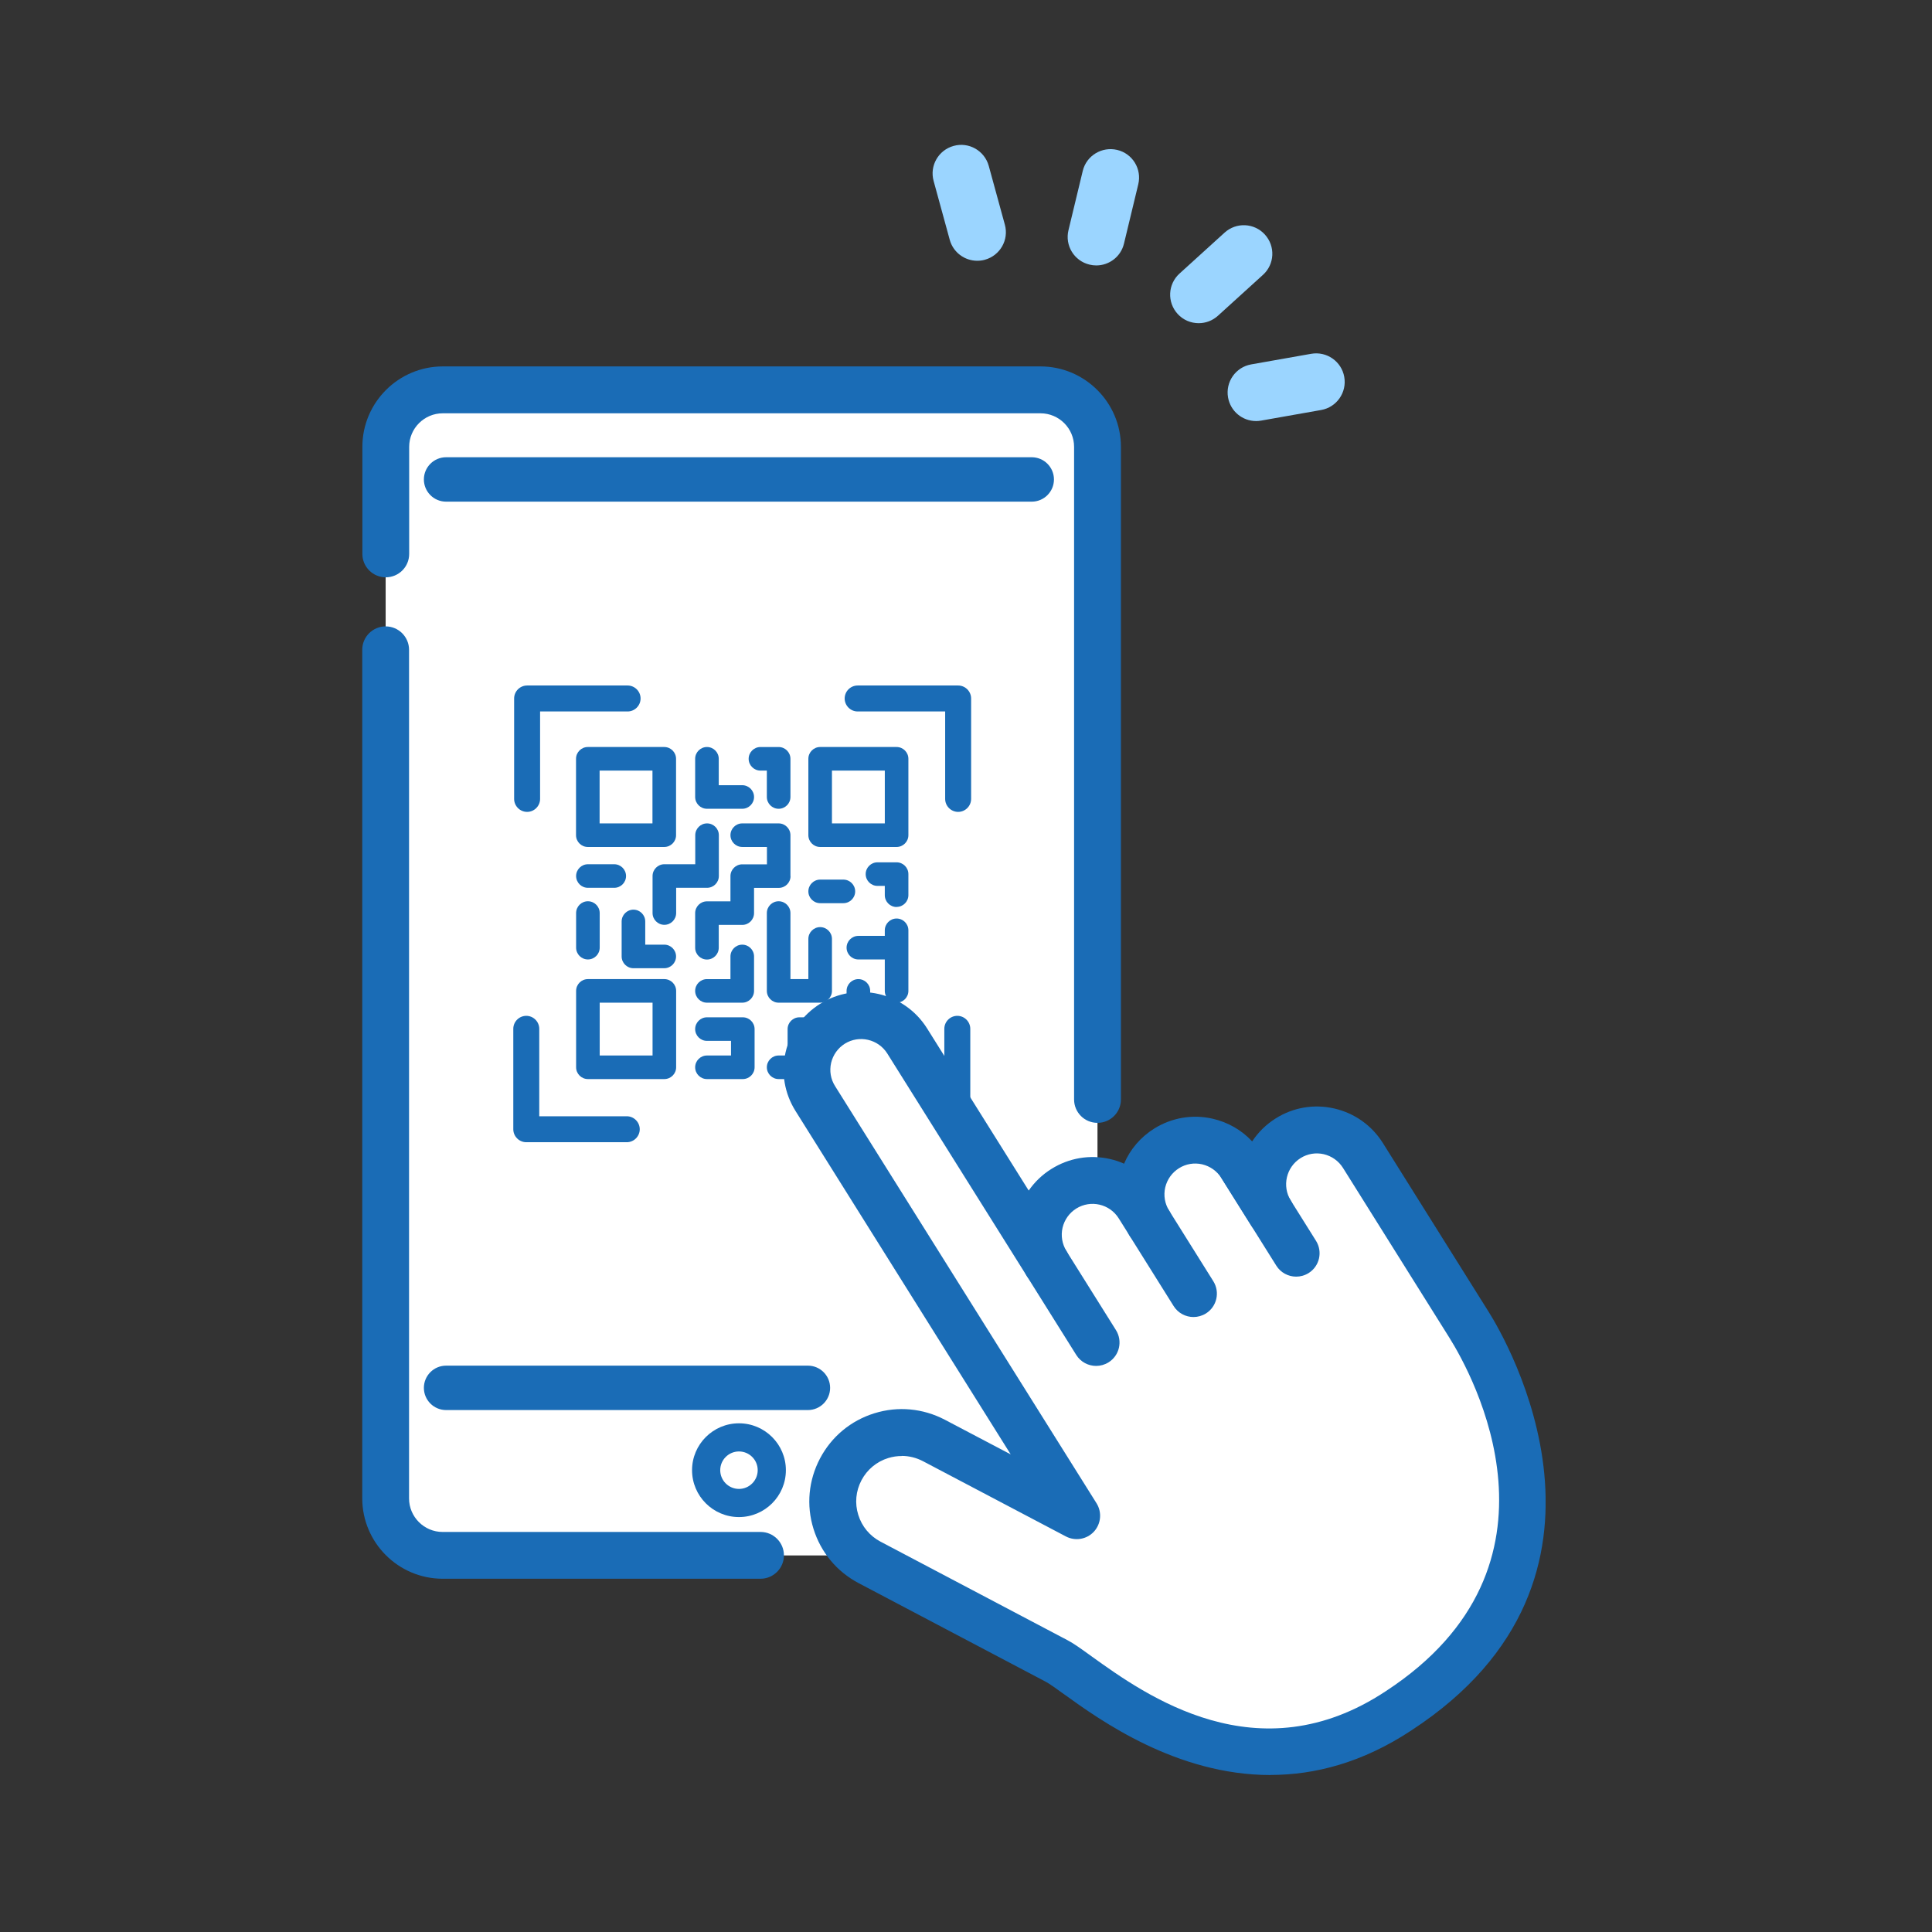
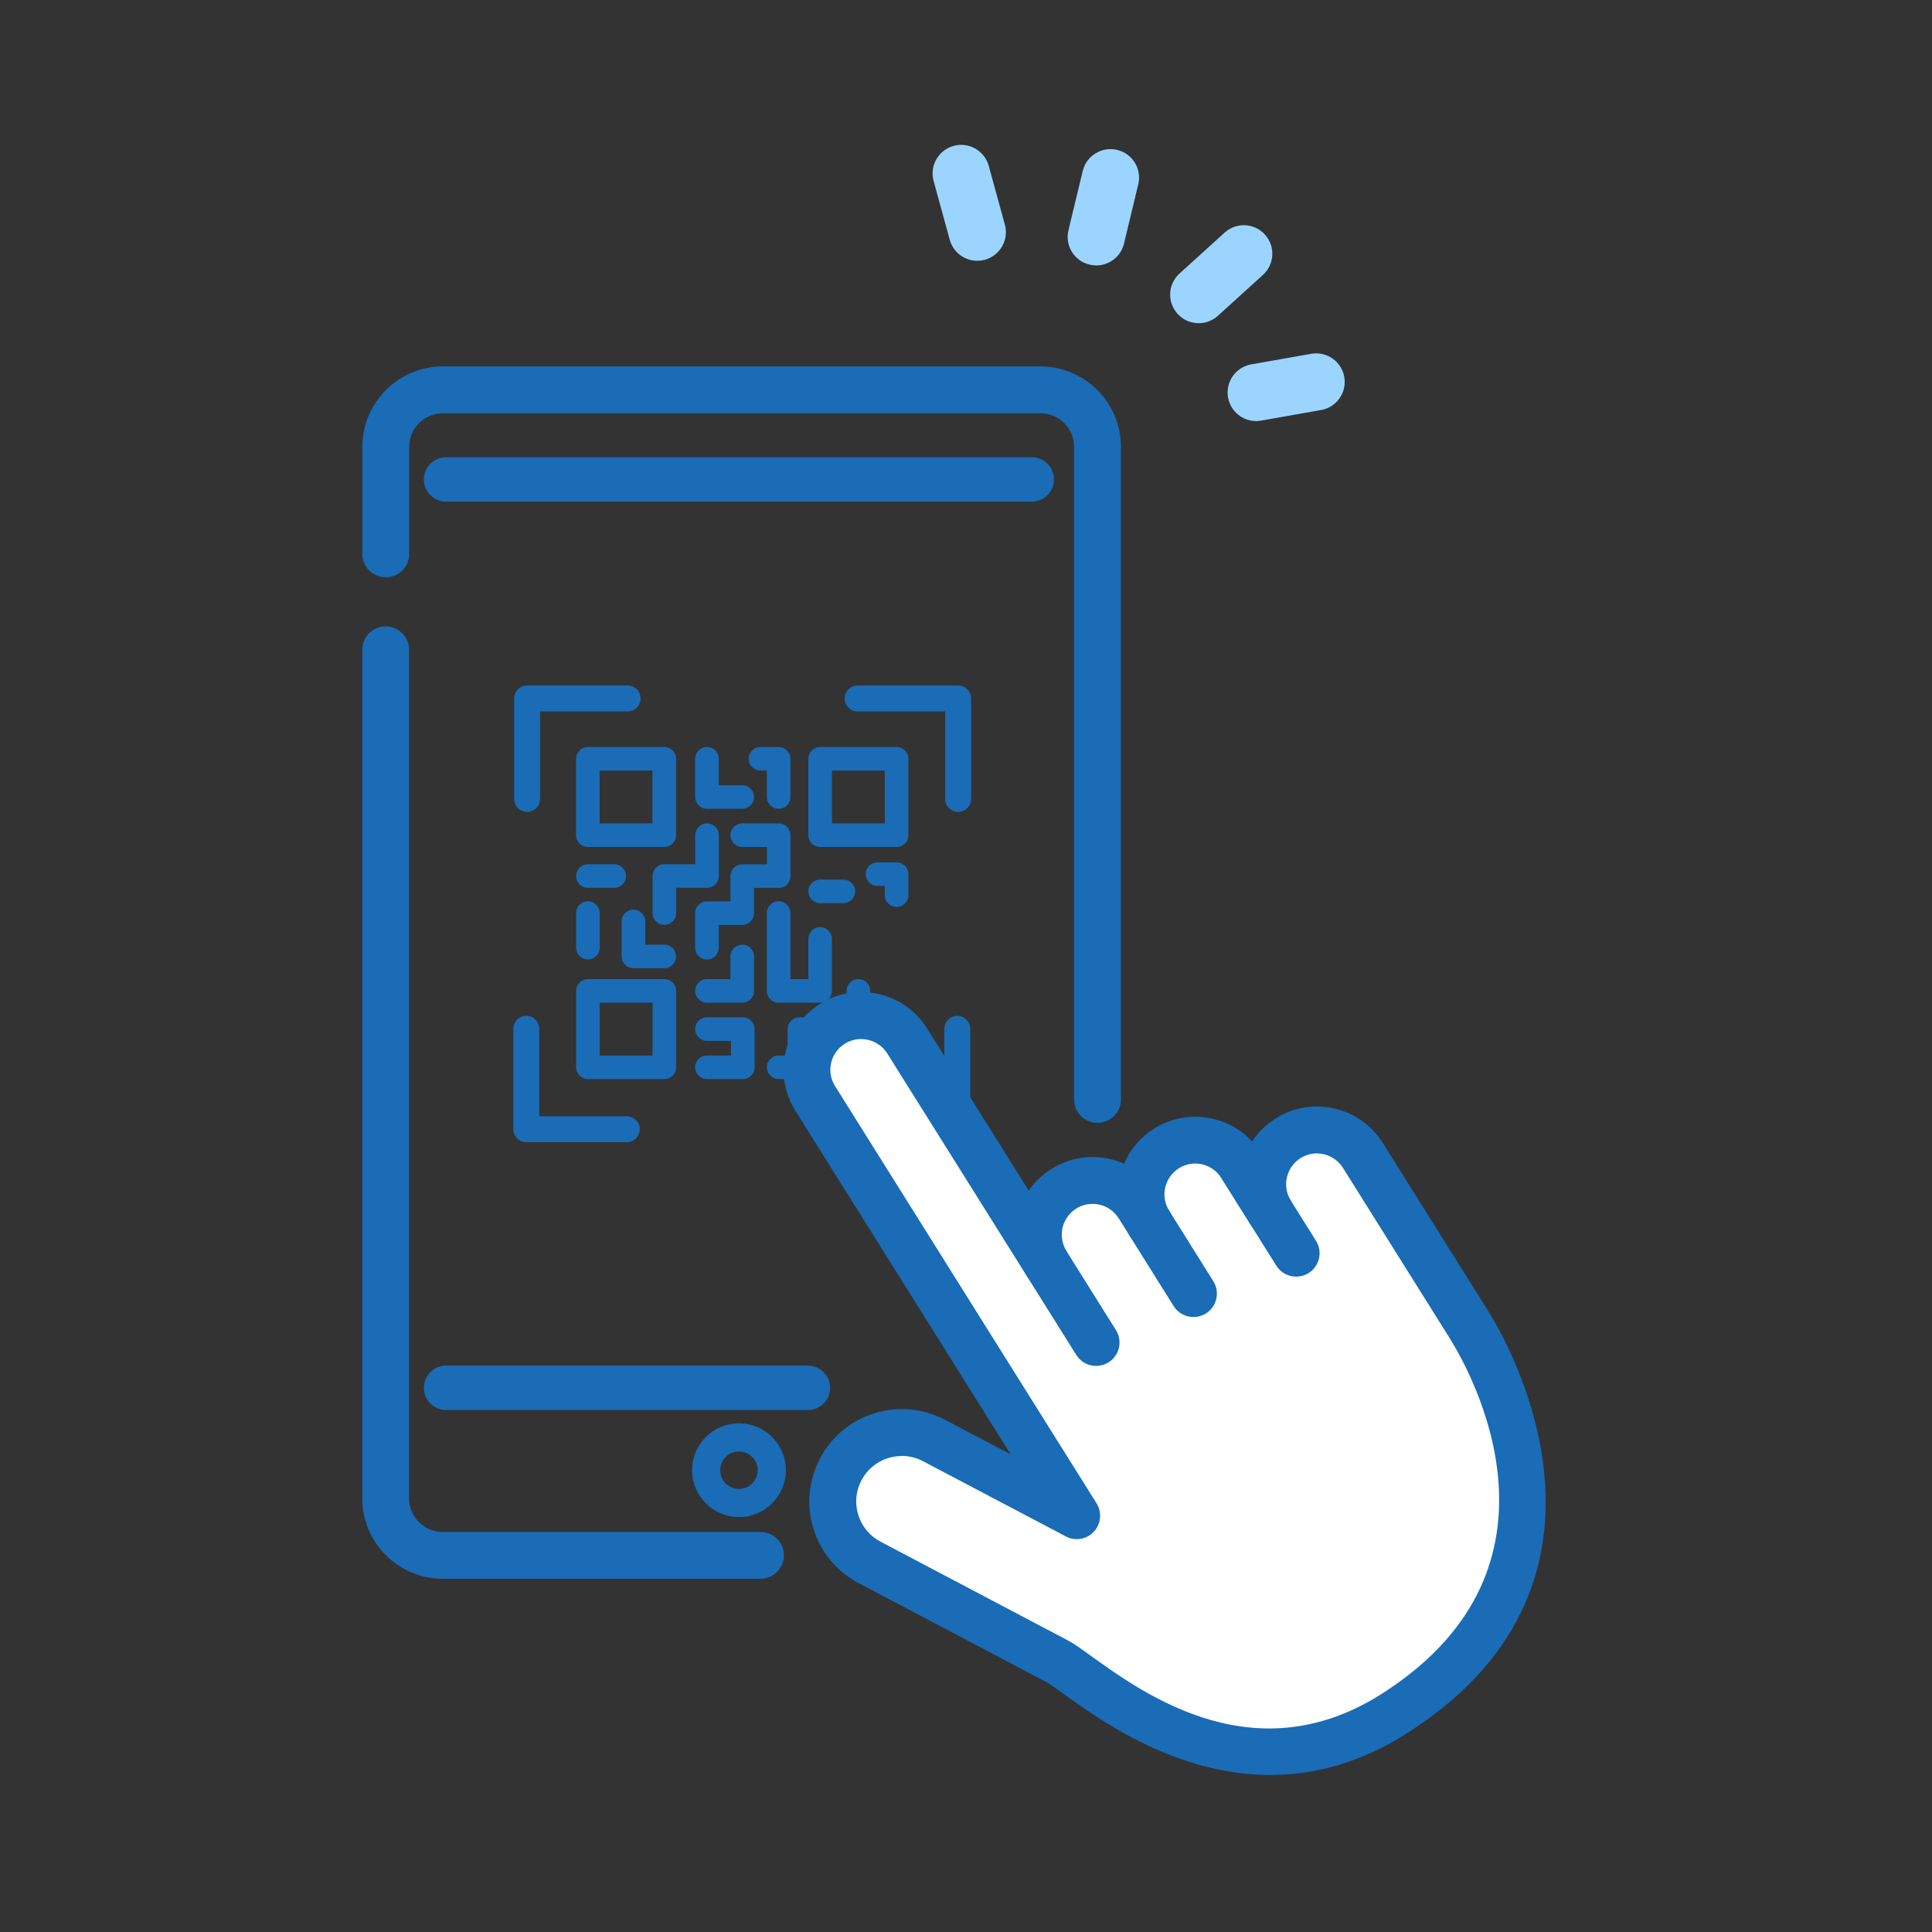
<svg xmlns="http://www.w3.org/2000/svg" fill="none" height="160" viewBox="0 0 160 160" width="160">
  <rect x="0" y="0" width="160" height="160" fill="#333333" stroke="none" />
  <clipPath id="a">
    <path d="m30 12h98v135h-98z" />
  </clipPath>
  <mask height="160" maskUnits="userSpaceOnUse" width="160" x="0" y="0">
    <path d="m0 0h160v160h-160z" fill="#d9d9d9" />
  </mask>
  <g clip-path="url(#a)">
-     <path d="m86.171 32.289h-49.515c-2.605 0-4.718 2.111-4.718 4.715v87.096c0 2.604 2.112 4.715 4.718 4.715h49.515c2.605 0 4.718-2.111 4.718-4.715v-87.096c0-2.604-2.112-4.715-4.718-4.715z" fill="#fff" />
    <g fill="#1a6cb6">
      <path d="m62.985 130.745h-26.321c-3.673 0-6.664-2.989-6.664-6.66v-70.273c0-1.075.871-1.937 1.938-1.937s1.938.87 1.938 1.937v70.281c0 1.529 1.249 2.777 2.779 2.777h26.329c1.075 0 1.938.871 1.938 1.938s-.871 1.937-1.938 1.937z" />
      <path d="m90.889 92.99c-1.075 0-1.938-.87-1.938-1.937v-54.048c0-1.529-1.249-2.777-2.779-2.777h-49.507c-1.53 0-2.779 1.249-2.779 2.777v8.869c0 1.075-.871 1.937-1.938 1.937s-1.938-.87-1.938-1.937v-8.869c0-3.67 2.991-6.66 6.664-6.66h49.492c3.672 0 6.664 2.989 6.664 6.66v54.048c0 1.075-.871 1.937-1.938 1.937z" />
      <path d="m66.907 113.097h-29.963c-1.015 0-1.84.825-1.84 1.839s.825 1.839 1.84 1.839h29.963c1.015 0 1.84-.825 1.84-1.839s-.825-1.839-1.84-1.839z" />
      <path d="m85.444 37.867h-48.5c-1.015 0-1.84.825-1.84 1.839 0 1.014.825 1.839 1.84 1.839h48.5c1.015 0 1.84-.825 1.84-1.839 0-1.014-.825-1.839-1.84-1.839z" />
      <path d="m61.198 117.872c-2.143 0-3.885 1.741-3.885 3.882 0 2.142 1.742 3.883 3.885 3.883 2.143 0 3.885-1.741 3.885-3.883 0-2.141-1.742-3.882-3.885-3.882zm0 5.434c-.856 0-1.552-.697-1.552-1.552s.697-1.551 1.552-1.551c.856 0 1.552.696 1.552 1.551s-.697 1.552-1.552 1.552z" />
      <path d="m47.711 88.388c0 .537.439.976.977.976h6.33c.538 0 .977-.439.977-.976v-6.327c0-.537-.439-.976-.977-.976h-6.33c-.538 0-.977.439-.977.976zm1.954-5.35h4.377v4.374h-4.377z" />
      <path d="m55.011 61.864h-6.33c-.538 0-.977.439-.977.976v6.327c0 .537.439.976.977.976h6.33c.538 0 .977-.439.977-.976v-6.327c0-.537-.439-.976-.977-.976zm-.977 6.327h-4.377v-4.374h4.377z" />
      <path d="m66.945 62.84v6.327c0 .537.439.976.977.976h6.33c.538 0 .977-.439.977-.976v-6.327c0-.537-.439-.976-.977-.976h-6.33c-.538 0-.977.439-.977.976zm1.954.976h4.377v4.374h-4.377z" />
      <path d="m58.547 61.864c-.538 0-.977.439-.977.976v3.163c0 .537.439.976.977.976h2.923c.538 0 .977-.439.977-.976s-.439-.976-.977-.976h-1.946v-2.187c0-.537-.439-.976-.977-.976z" />
      <path d="m48.688 73.525h2.181c.538 0 .977-.439.977-.976s-.439-.976-.977-.976h-2.181c-.538 0-.977.439-.977.976s.439.976.977.976z" />
      <path d="m54.042 72.549v3.065c0 .537.439.976.977.976s.977-.439.977-.976v-2.089h2.559c.538 0 .977-.439.977-.976v-3.383c0-.537-.439-.976-.977-.976-.538 0-.977.439-.977.976v2.406h-2.559c-.538 0-.977.439-.977.976z" />
      <path d="m65.461 72.549v-3.383c0-.537-.439-.976-.977-.976h-3.014c-.538 0-.977.439-.977.976s.439.976.977.976h2.045v1.438h-2.045c-.538 0-.977.439-.977.976v2.089h-1.946c-.538 0-.977.439-.977.976v2.868c0 .537.439.976.977.976.538 0 .977-.439.977-.976v-1.892h1.946c.538 0 .977-.439.977-.976v-2.089h2.045c.538 0 .977-.439.977-.976z" />
      <path d="m64.484 66.98c.538 0 .977-.439.977-.976v-3.163c0-.537-.439-.976-.977-.976h-1.507c-.538 0-.977.439-.977.976s.439.976.977.976h.53v2.187c0 .537.439.976.977.976z" />
      <path d="m47.711 78.482c0 .537.439.976.977.976.538 0 .977-.439.977-.976v-2.868c0-.537-.439-.976-.977-.976-.538 0-.977.439-.977.976z" />
      <path d="m55.011 78.232h-1.575v-1.922c0-.537-.439-.976-.977-.976-.538 0-.977.439-.977.976v2.898c0 .537.439.976.977.976h2.552c.538 0 .977-.439.977-.976s-.439-.976-.977-.976z" />
      <path d="m58.547 83.038h2.923c.538 0 .977-.439.977-.976v-2.853c0-.537-.439-.976-.977-.976s-.977.439-.977.976v1.877h-1.946c-.538 0-.977.439-.977.976s.439.976.977.976z" />
      <path d="m58.547 87.412c-.538 0-.977.439-.977.976 0 .537.439.976.977.976h2.968c.538 0 .977-.439.977-.976v-3.163c0-.537-.439-.976-.977-.976h-2.968c-.538 0-.977.439-.977.976s.439.976.977.976h1.992v1.211z" />
      <path d="m67.922 74.797h1.923c.538 0 .977-.439.977-.976s-.439-.976-.977-.976h-1.923c-.538 0-.977.439-.977.976s.439.976.977.976z" />
      <path d="m70.11 86.012c0 .537.439.976.977.976h2.188v1.4c0 .537.439.976.977.976.538 0 .977-.439.977-.976v-2.376c0-.537-.439-.976-.977-.976h-2.188v-2.974c0-.537-.439-.976-.977-.976-.538 0-.977.439-.977.976z" />
      <path d="m67.922 86.201c.538 0 .977-.439.977-.976s-.439-.976-.977-.976h-1.719c-.538 0-.977.439-.977.976v2.187h-.742c-.538 0-.977.439-.977.976 0 .537.439.976.977.976h3.438c.538 0 .977-.439.977-.976 0-.537-.439-.976-.977-.976h-.742v-1.211z" />
      <path d="m66.945 81.085h-1.484v-5.471c0-.537-.439-.976-.977-.976-.538 0-.977.439-.977.976v6.448c0 .537.439.976.977.976h3.438c.538 0 .977-.439.977-.976v-4.306c0-.537-.439-.976-.977-.976-.538 0-.977.439-.977.976z" />
-       <path d="m70.11 78.482c0 .537.439.976.977.976h2.188v2.603c0 .537.439.976.977.976.538 0 .977-.439.977-.976v-5.017c0-.537-.439-.976-.977-.976-.538 0-.977.439-.977.976v.462h-2.188c-.538 0-.977.439-.977.976z" />
      <path d="m74.252 75.107c.538 0 .977-.439.977-.976v-1.741c0-.537-.439-.976-.977-.976h-1.583c-.538 0-.977.439-.977.976s.439.976.977.976h.606v.772c0 .537.439.976.977.976z" />
      <path d="m51.975 56.77h-8.322c-.591 0-1.075.484-1.075 1.075v8.317c0 .59.485 1.075 1.075 1.075s1.075-.484 1.075-1.075v-7.242h7.247c.591 0 1.075-.484 1.075-1.075s-.485-1.075-1.075-1.075z" />
      <path d="m80.424 57.845c0-.59-.485-1.075-1.075-1.075h-8.322c-.591 0-1.075.484-1.075 1.075s.485 1.075 1.075 1.075h7.247v7.242c0 .59.485 1.075 1.075 1.075.591 0 1.075-.484 1.075-1.075z" />
      <path d="m42.509 93.519c0 .59.485 1.075 1.075 1.075h8.322c.591 0 1.075-.484 1.075-1.075 0-.59-.485-1.075-1.075-1.075h-7.247v-7.242c0-.59-.485-1.075-1.075-1.075-.591 0-1.075.484-1.075 1.075z" />
      <path d="m70.958 94.594h8.322c.591 0 1.075-.484 1.075-1.075v-8.317c0-.59-.485-1.075-1.075-1.075-.591 0-1.075.484-1.075 1.075v7.242h-7.247c-.591 0-1.075.484-1.075 1.075 0 .59.485 1.075 1.075 1.075z" />
    </g>
    <path d="m106.676 94.276c-2.105 1.317-2.741 4.087-1.423 6.19l-2.461-3.92c-1.318-2.104-4.089-2.74-6.194-1.423-2.105 1.317-2.741 4.087-1.424 6.191l-.893-1.431c-1.318-2.104-4.089-2.74-6.194-1.423s-2.741 4.086-1.424 6.19l-11.548-18.427c-1.318-2.104-4.089-2.74-6.194-1.423s-2.741 4.087-1.424 6.19l16.841 26.866 4.816 7.681-11.828-6.228c-2.787-1.468-6.239-.401-7.716 2.384s-.401 6.235 2.385 7.711l15.493 8.166c2.787 1.468 14.645 13.183 28.335 4.109 17.977-11.753 7.133-29.847 5.816-31.943l-8.791-14.031c-1.318-2.104-4.089-2.74-6.195-1.423z" fill="#fff" />
    <path d="m105.207 147c-7.784 0-14.114-4.548-17.083-6.69-.636-.454-1.234-.893-1.522-1.037l-15.493-8.165c-1.81-.954-3.135-2.55-3.741-4.503-.606-1.952-.409-4.018.545-5.827s2.552-3.133 4.505-3.738c1.954-.606 4.021-.409 5.831.537l5.452 2.868-17.825-28.447c-.909-1.453-1.204-3.178-.818-4.851.386-1.672 1.401-3.095 2.855-4.011 3.006-1.884 6.982-.969 8.867 2.036l8.413 13.425c.492-.711 1.128-1.324 1.885-1.794 1.454-.908 3.18-1.203 4.854-.817.401.091.787.219 1.159.386.507-1.196 1.371-2.202 2.491-2.906 1.454-.908 3.18-1.203 4.854-.817 1.272.295 2.4.946 3.263 1.877.493-.749 1.144-1.4 1.954-1.907 1.454-.916 3.18-1.203 4.854-.817 1.673.386 3.097 1.4 4.013 2.853l8.792 14.031c1.385 2.21 12.963 21.939-6.399 34.599-4.089 2.71-8.057 3.709-11.699 3.709zm-30.523-26.419c-.379 0-.75.053-1.121.167-.962.295-1.749.953-2.219 1.839-.469.893-.568 1.907-.265 2.868.295.961.954 1.748 1.84 2.217l15.493 8.166c.522.272 1.128.711 1.976 1.324 4.475 3.216 13.782 9.914 24.383 2.891 15.94-10.421 7.163-26.237 5.24-29.302l-8.791-14.031c-.364-.575-.924-.976-1.59-1.135-.667-.151-1.348-.038-1.924.325-1.189.749-1.552 2.323-.81 3.511.568.908.295 2.104-.613 2.671-.909.568-2.106.296-2.673-.613l-2.461-3.92c-.364-.575-.924-.976-1.591-1.135-.666-.151-1.348-.038-1.923.325-.576.363-.977.923-1.136 1.589-.151.666-.038 1.347.326 1.922.568.908.295 2.104-.613 2.671-.909.568-2.105.296-2.673-.613l-.893-1.422c-.75-1.196-2.325-1.552-3.514-.81-.576.363-.977.923-1.136 1.589-.151.659-.038 1.34.318 1.922.568.916.295 2.112-.613 2.679-.909.568-2.105.295-2.673-.613l-11.548-18.419c-.75-1.188-2.325-1.551-3.514-.81-.576.363-.977.923-1.136 1.589-.151.666-.038 1.347.326 1.922l21.657 34.554c.462.742.371 1.703-.22 2.346-.598.644-1.552.802-2.325.394l-11.828-6.228c-.553-.288-1.151-.439-1.757-.439z" fill="#1a6cb6" />
    <path d="m90.775 113.12c-.644 0-1.28-.326-1.643-.909l-4.097-6.538c-.568-.908-.295-2.104.613-2.671.909-.568 2.105-.296 2.673.613l4.097 6.538c.568.908.295 2.104-.613 2.671-.318.197-.674.296-1.03.296z" fill="#1a6cb6" />
    <path d="m98.839 109.071c-.644 0-1.28-.326-1.643-.908l-3.65-5.827c-.568-.909-.295-2.104.613-2.672.909-.568 2.105-.295 2.673.613l3.649 5.827c.568.908.296 2.104-.613 2.672-.318.196-.674.295-1.03.295z" fill="#1a6cb6" />
    <path d="m107.343 105.726c-.644 0-1.28-.325-1.644-.908l-4.543-7.25c-.568-.908-.295-2.104.613-2.671.909-.568 2.106-.295 2.673.613l4.544 7.249c.568.909.295 2.104-.614 2.672-.318.197-.674.295-1.029.295z" fill="#1a6cb6" />
    <path d="m90.782 21.982c-.182 0-.371-.023-.553-.068-1.272-.303-2.052-1.582-1.742-2.853l1.181-4.904c.303-1.271 1.59-2.043 2.855-1.741 1.272.303 2.052 1.582 1.742 2.853l-1.181 4.904c-.257 1.082-1.227 1.809-2.294 1.809z" fill="#9bd5ff" />
    <path d="m80.931 21.596c-1.037 0-1.992-.689-2.279-1.741l-1.333-4.866c-.348-1.256.394-2.558 1.658-2.906 1.257-.348 2.559.394 2.908 1.657l1.333 4.866c.348 1.256-.394 2.558-1.658 2.906-.212.06-.416.083-.628.083z" fill="#9bd5ff" />
    <path d="m99.271 26.765c-.644 0-1.28-.257-1.749-.772-.878-.969-.81-2.459.159-3.337l3.733-3.39c.969-.878 2.461-.81 3.339.159.879.969.81 2.459-.159 3.337l-3.733 3.39c-.454.409-1.022.613-1.59.613z" fill="#9bd5ff" />
    <path d="m104.026 34.87c-1.128 0-2.12-.802-2.324-1.952-.228-1.286.628-2.512 1.915-2.74l4.968-.878c1.287-.227 2.514.628 2.741 1.915s-.629 2.513-1.916 2.74l-4.967.878c-.137.023-.28.038-.417.038z" fill="#9bd5ff" />
  </g>
</svg>